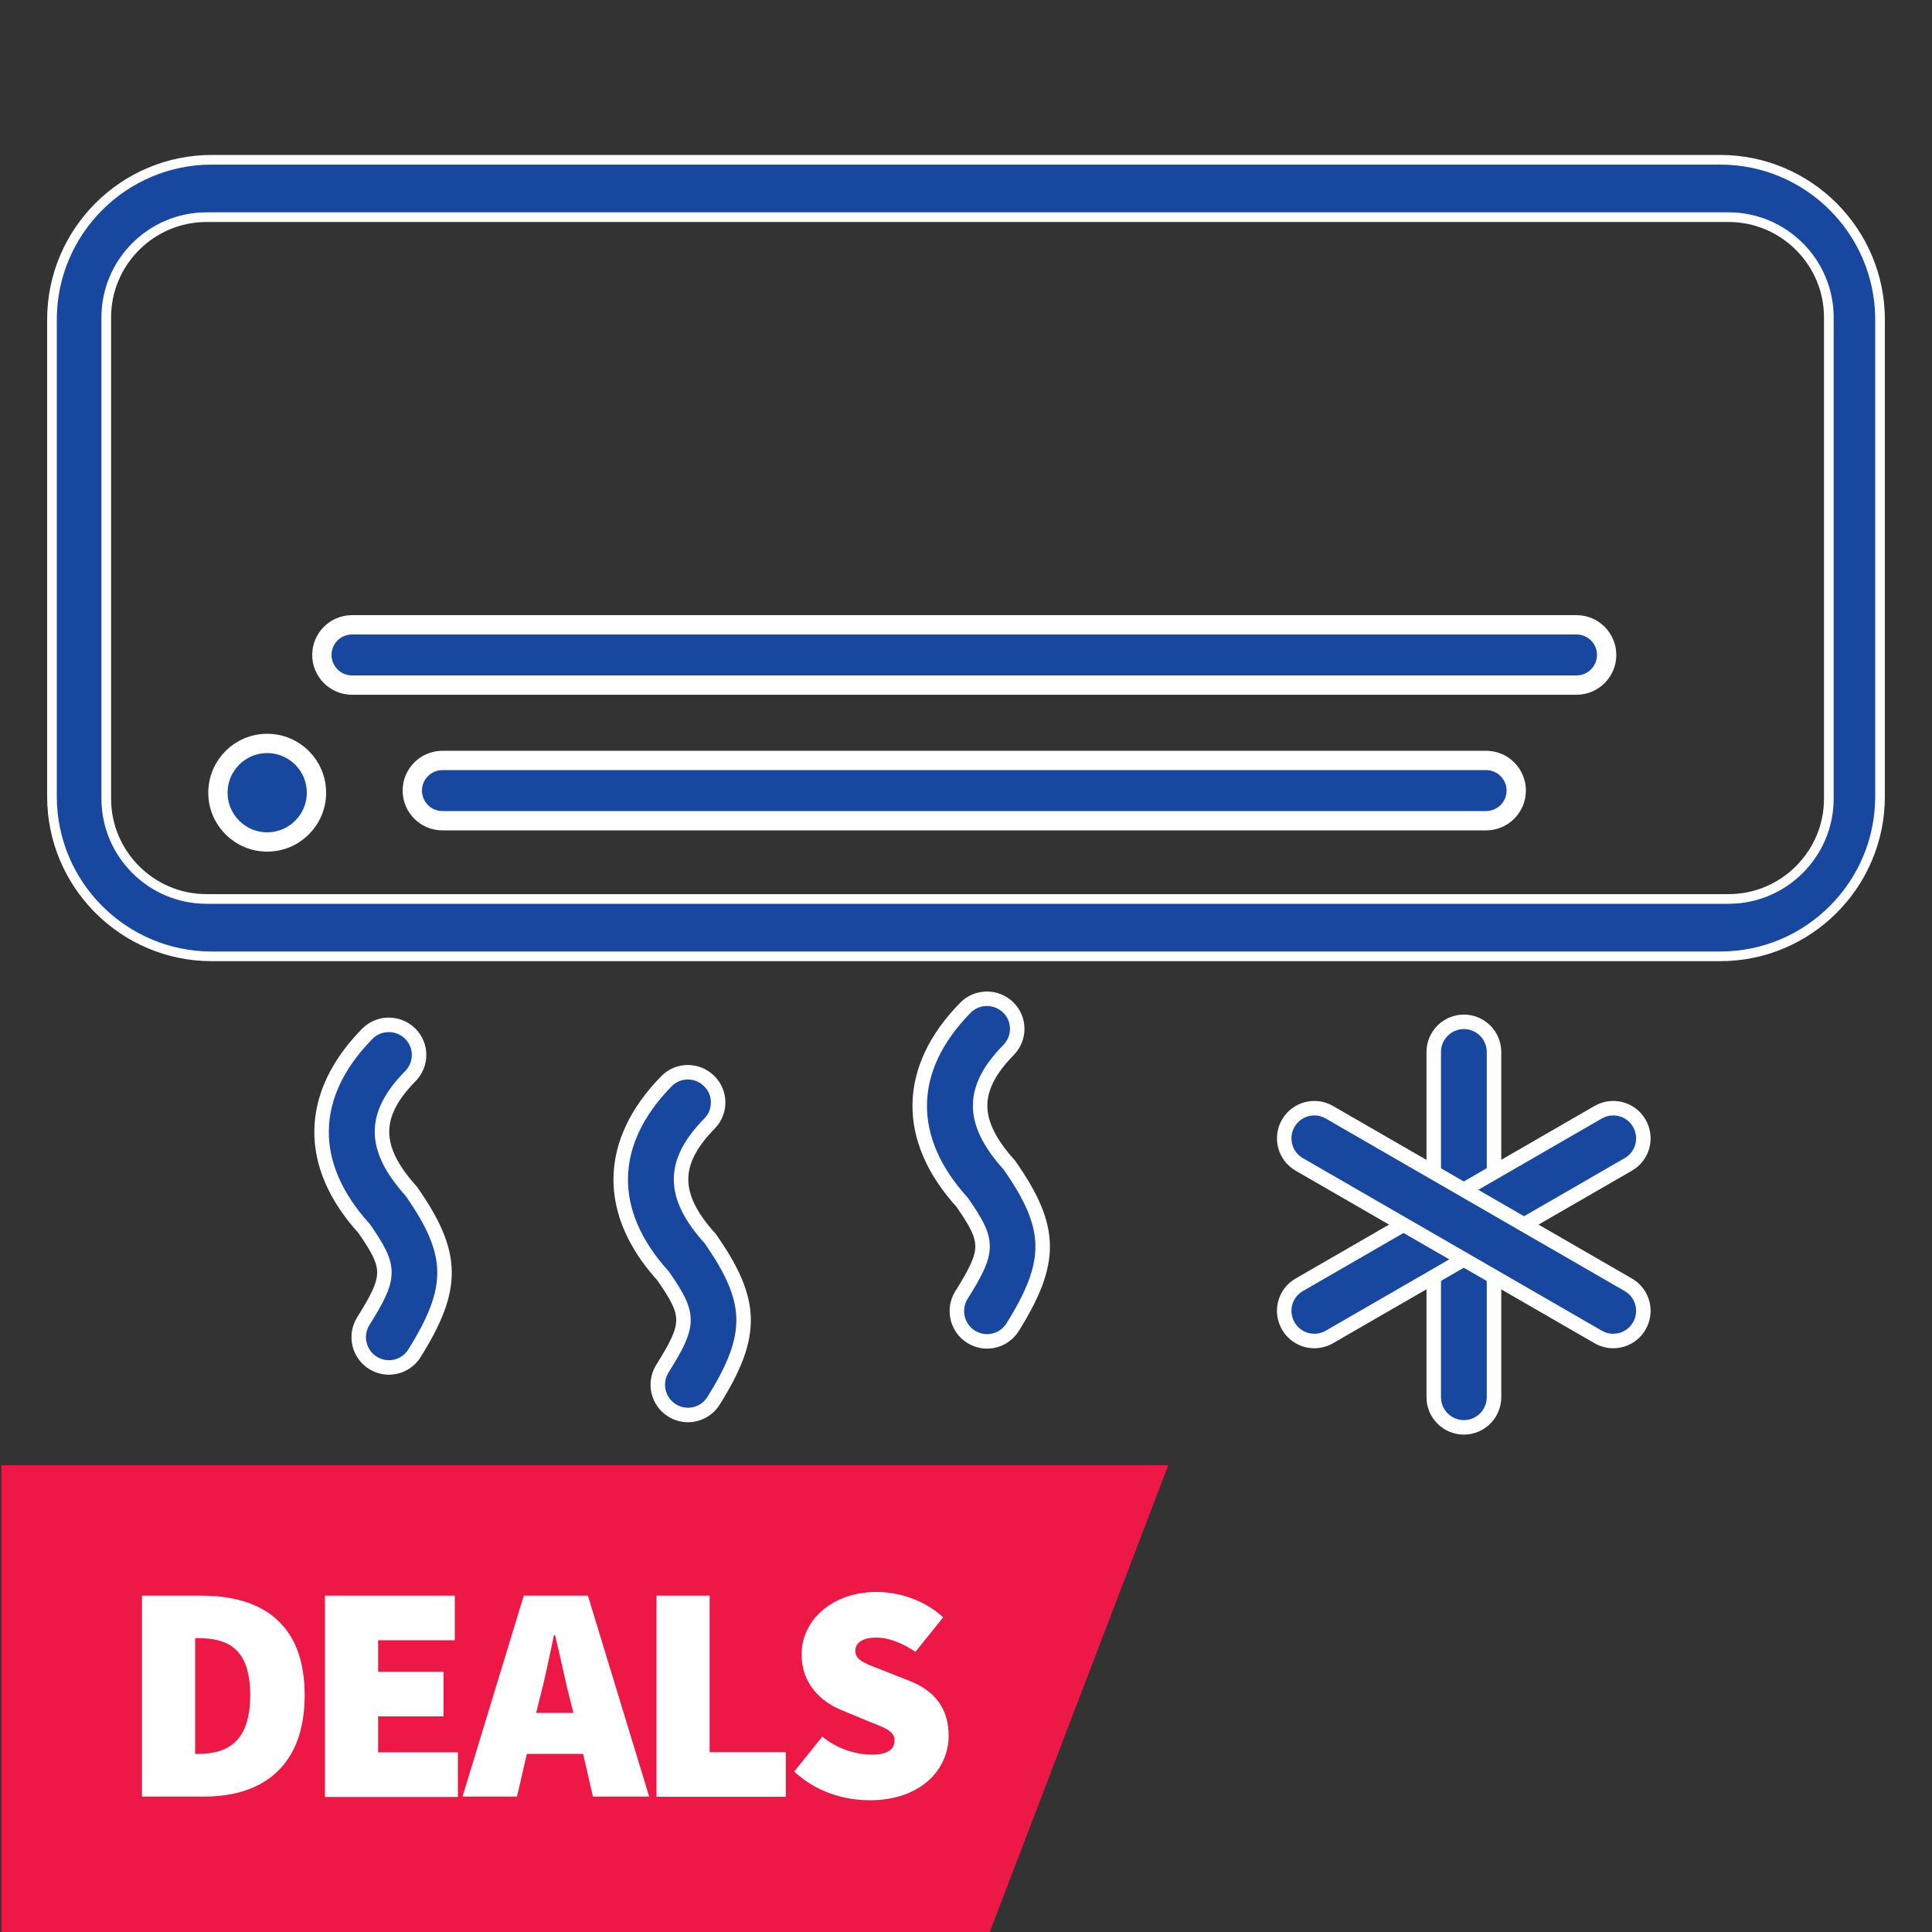
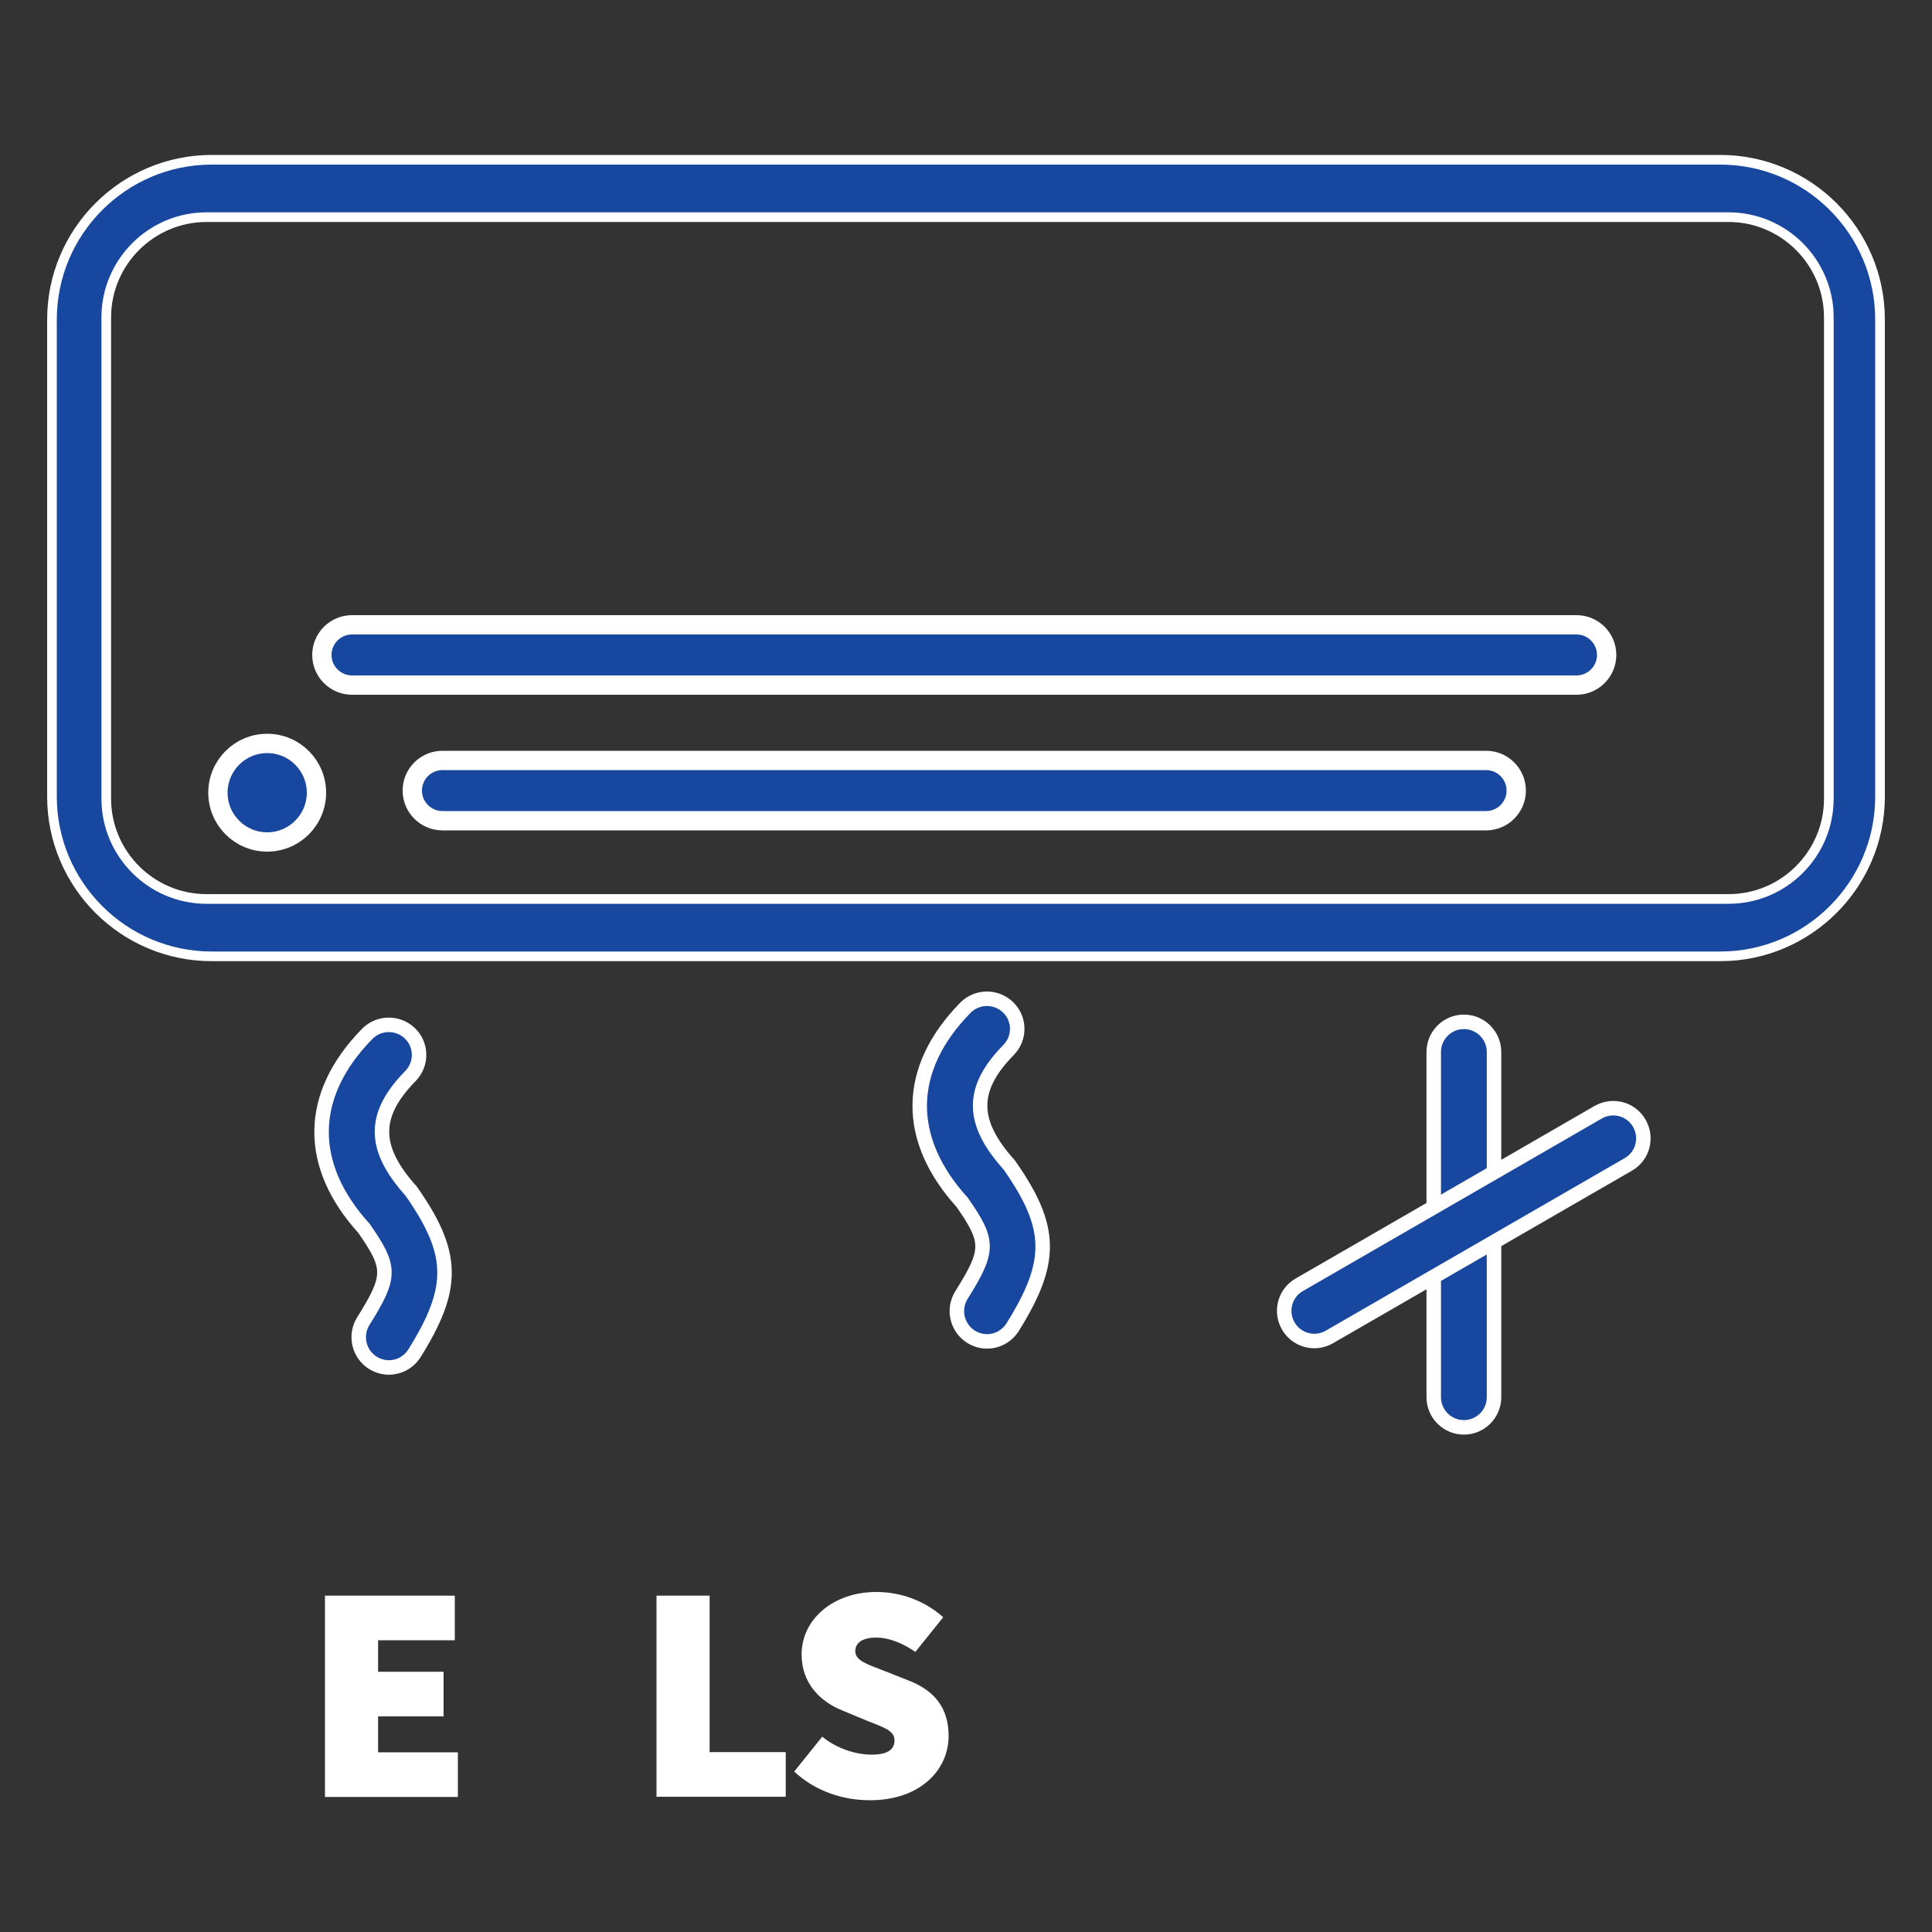
<svg xmlns="http://www.w3.org/2000/svg" viewBox="0 0 100 100" id="Layer_1">
  <rect x="0" y="0" width="100" height="100" fill="#333333" stroke="none" />
  <defs>
    <style>
      .cls-1 {
        fill: #ed1845;
      }

      .cls-2 {
        stroke-width: .5px;
      }

      .cls-2, .cls-3, .cls-4 {
        fill: #17479e;
        stroke: #fff;
        stroke-miterlimit: 10;
      }

      .cls-3 {
        stroke-width: .75px;
      }

      .cls-5 {
        fill: #fff;
      }
    </style>
  </defs>
  <g id="Aircon">
    <g>
      <g>
        <path d="M51.09,69.43c-.28,0-.57-.08-.83-.24-.73-.46-.95-1.42-.5-2.15,1.45-2.32,1.46-2.77.04-4.81-2.96-3.26-2.95-6.89.17-10.07.6-.61,1.59-.62,2.21-.02.62.6.63,1.59.02,2.21-1.97,2.01-1.96,3.73.04,5.95,2.27,3.24,2.28,5.02.17,8.4-.3.47-.8.73-1.33.73Z" class="cls-3" />
-         <path d="M35.61,73.24c-.28,0-.57-.08-.83-.24-.73-.46-.95-1.42-.5-2.15,1.45-2.32,1.46-2.77.04-4.81-2.96-3.26-2.94-6.89.17-10.07.6-.62,1.59-.63,2.21-.02.62.6.63,1.59.02,2.21-1.97,2.01-1.96,3.74.04,5.95,2.27,3.25,2.28,5.02.17,8.4-.3.47-.8.73-1.33.73Z" class="cls-3" />
        <path d="M20.13,70.78c-.28,0-.57-.08-.83-.24-.73-.46-.95-1.42-.5-2.15,1.45-2.32,1.46-2.77.04-4.81-2.96-3.26-2.95-6.89.17-10.07.6-.61,1.59-.62,2.21-.02.62.6.63,1.59.02,2.21-1.97,2.01-1.96,3.73.04,5.95,2.27,3.24,2.28,5.02.17,8.4-.3.47-.8.73-1.33.73Z" class="cls-3" />
      </g>
      <g>
        <path d="M75.77,73.88c-.86,0-1.56-.7-1.56-1.56v-17.87c0-.86.7-1.56,1.56-1.56s1.56.7,1.56,1.56v17.87c0,.86-.7,1.56-1.56,1.56Z" class="cls-3" />
        <path d="M68.03,69.41c-.54,0-1.06-.28-1.35-.78-.43-.75-.18-1.7.57-2.13l15.47-8.93c.75-.43,1.7-.18,2.13.57.43.75.18,1.7-.57,2.13l-15.47,8.93c-.25.14-.51.21-.78.21Z" class="cls-3" />
-         <path d="M83.5,69.41c-.27,0-.53-.07-.78-.21l-15.47-8.93c-.75-.43-1-1.39-.57-2.13.43-.75,1.39-1,2.13-.57l15.47,8.93c.75.43,1,1.39.57,2.13-.29.5-.81.78-1.35.78Z" class="cls-3" />
      </g>
      <path d="M89.04,49.5H10.96c-4.56,0-8.27-3.71-8.27-8.27v-24.69c0-4.56,3.71-8.27,8.27-8.27h78.08c4.56,0,8.27,3.71,8.27,8.27v24.69c0,4.56-3.71,8.27-8.27,8.27ZM10.69,11.24c-2.86,0-5.19,2.33-5.19,5.19v24.91c0,2.86,2.33,5.19,5.19,5.19h78.78c2.86,0,5.19-2.33,5.19-5.19v-24.91c0-2.86-2.33-5.19-5.19-5.19H10.69Z" class="cls-2" />
      <circle r="2.55" cy="41.03" cx="13.83" class="cls-4" />
      <path d="M81.61,35.46H18.22c-.86,0-1.56-.7-1.56-1.56s.7-1.56,1.56-1.56h63.38c.86,0,1.56.7,1.56,1.56s-.7,1.56-1.56,1.56Z" class="cls-4" />
      <path d="M76.93,42.48H22.9c-.86,0-1.56-.7-1.56-1.56s.7-1.56,1.56-1.56h54.02c.86,0,1.56.7,1.56,1.56s-.7,1.56-1.56,1.56Z" class="cls-4" />
    </g>
  </g>
  <g>
-     <polygon points="51.23 100 .07 100 .07 75.84 60.47 75.84 51.23 100" class="cls-1" />
    <g>
-       <path d="M7.35,82.59h3.07c3.17,0,5.35,1.47,5.35,5.15s-2.18,5.25-5.19,5.25h-3.23v-10.4ZM10.26,90.78c1.5,0,2.69-.61,2.69-3.04s-1.18-2.95-2.69-2.95h-.16v5.99h.16Z" class="cls-5" />
      <path d="M16.82,82.59h6.72v2.31h-3.97v1.63h3.39v2.31h-3.39v1.86h4.13v2.31h-6.88v-10.4Z" class="cls-5" />
-       <path d="M27.1,82.59h3.33l3.17,10.4h-2.91l-.51-2.21h-2.91l-.51,2.21h-2.82l3.17-10.4ZM27.76,88.66h1.92l-.18-.72c-.26-.99-.51-2.26-.77-3.3h-.06c-.22,1.06-.48,2.31-.74,3.3l-.18.72Z" class="cls-5" />
      <path d="M33.98,82.59h2.75v8.1h3.94v2.31h-6.69v-10.4Z" class="cls-5" />
      <path d="M41.12,91.68l1.44-1.79c.74.61,1.73.93,2.56.93s1.18-.27,1.18-.74c0-.5-.53-.66-1.41-1.01l-1.3-.54c-1.12-.45-2.1-1.39-2.1-2.9,0-1.78,1.6-3.23,3.87-3.23,1.25,0,2.51.45,3.46,1.31l-1.44,1.79c-.7-.48-1.41-.74-2.02-.74-.67,0-1.09.24-1.09.7,0,.5.59.67,1.54,1.04l1.26.5c1.3.51,2.03,1.41,2.03,2.85,0,1.76-1.47,3.33-4.07,3.33-1.38,0-2.82-.45-3.94-1.5Z" class="cls-5" />
    </g>
  </g>
</svg>